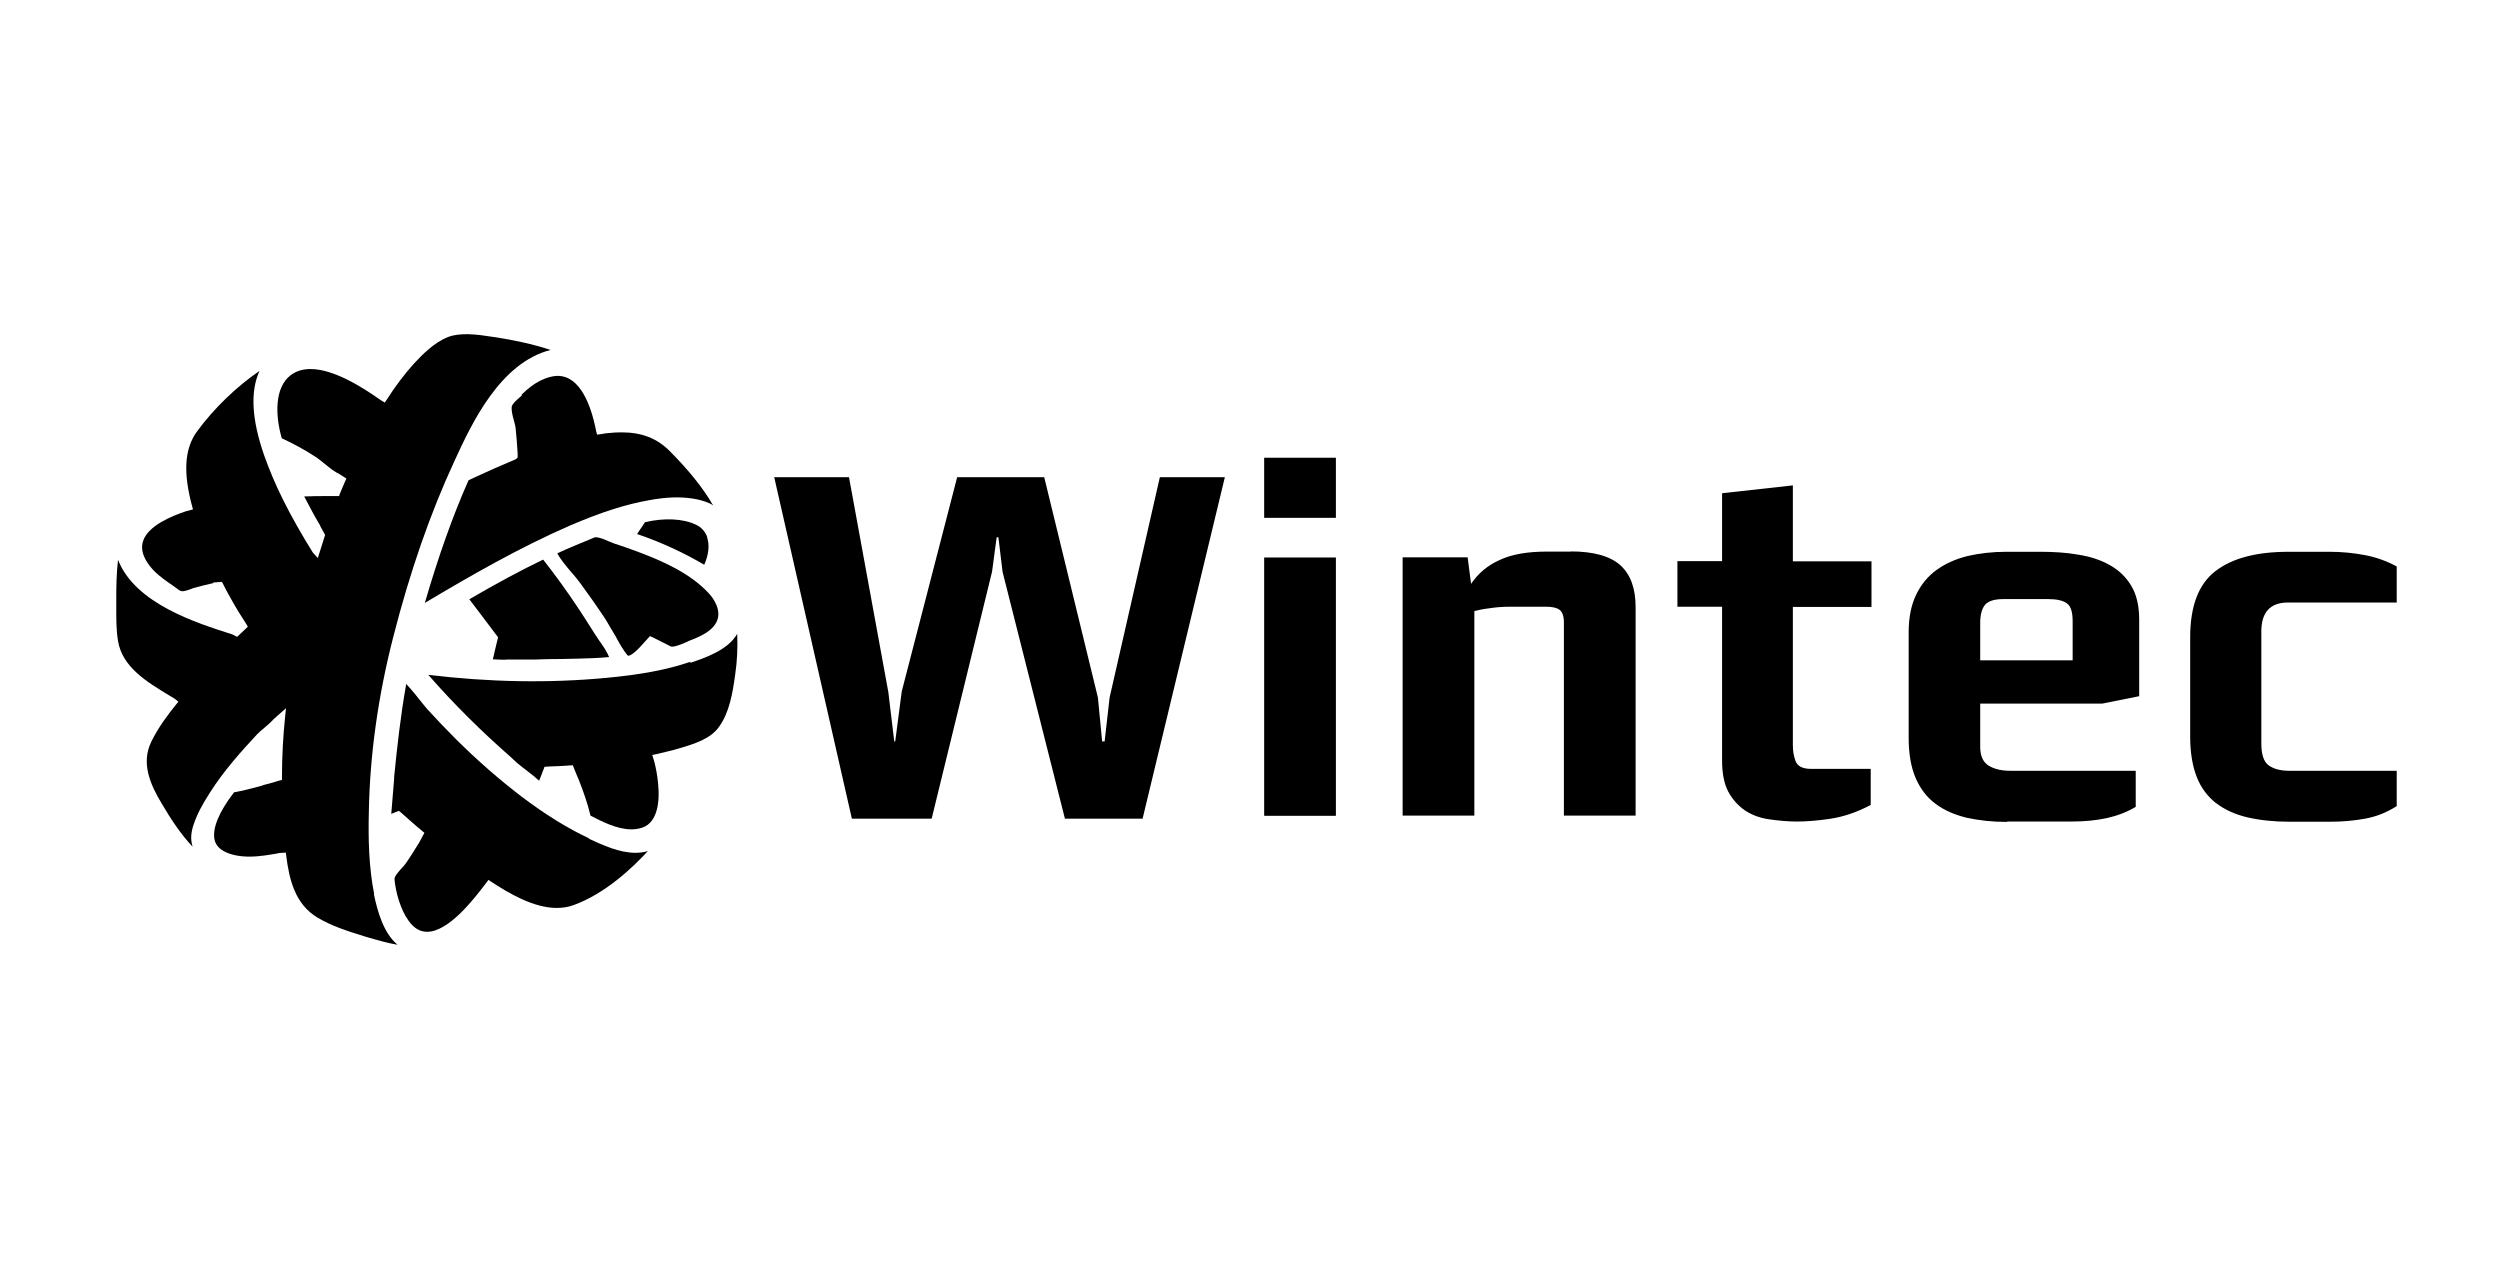
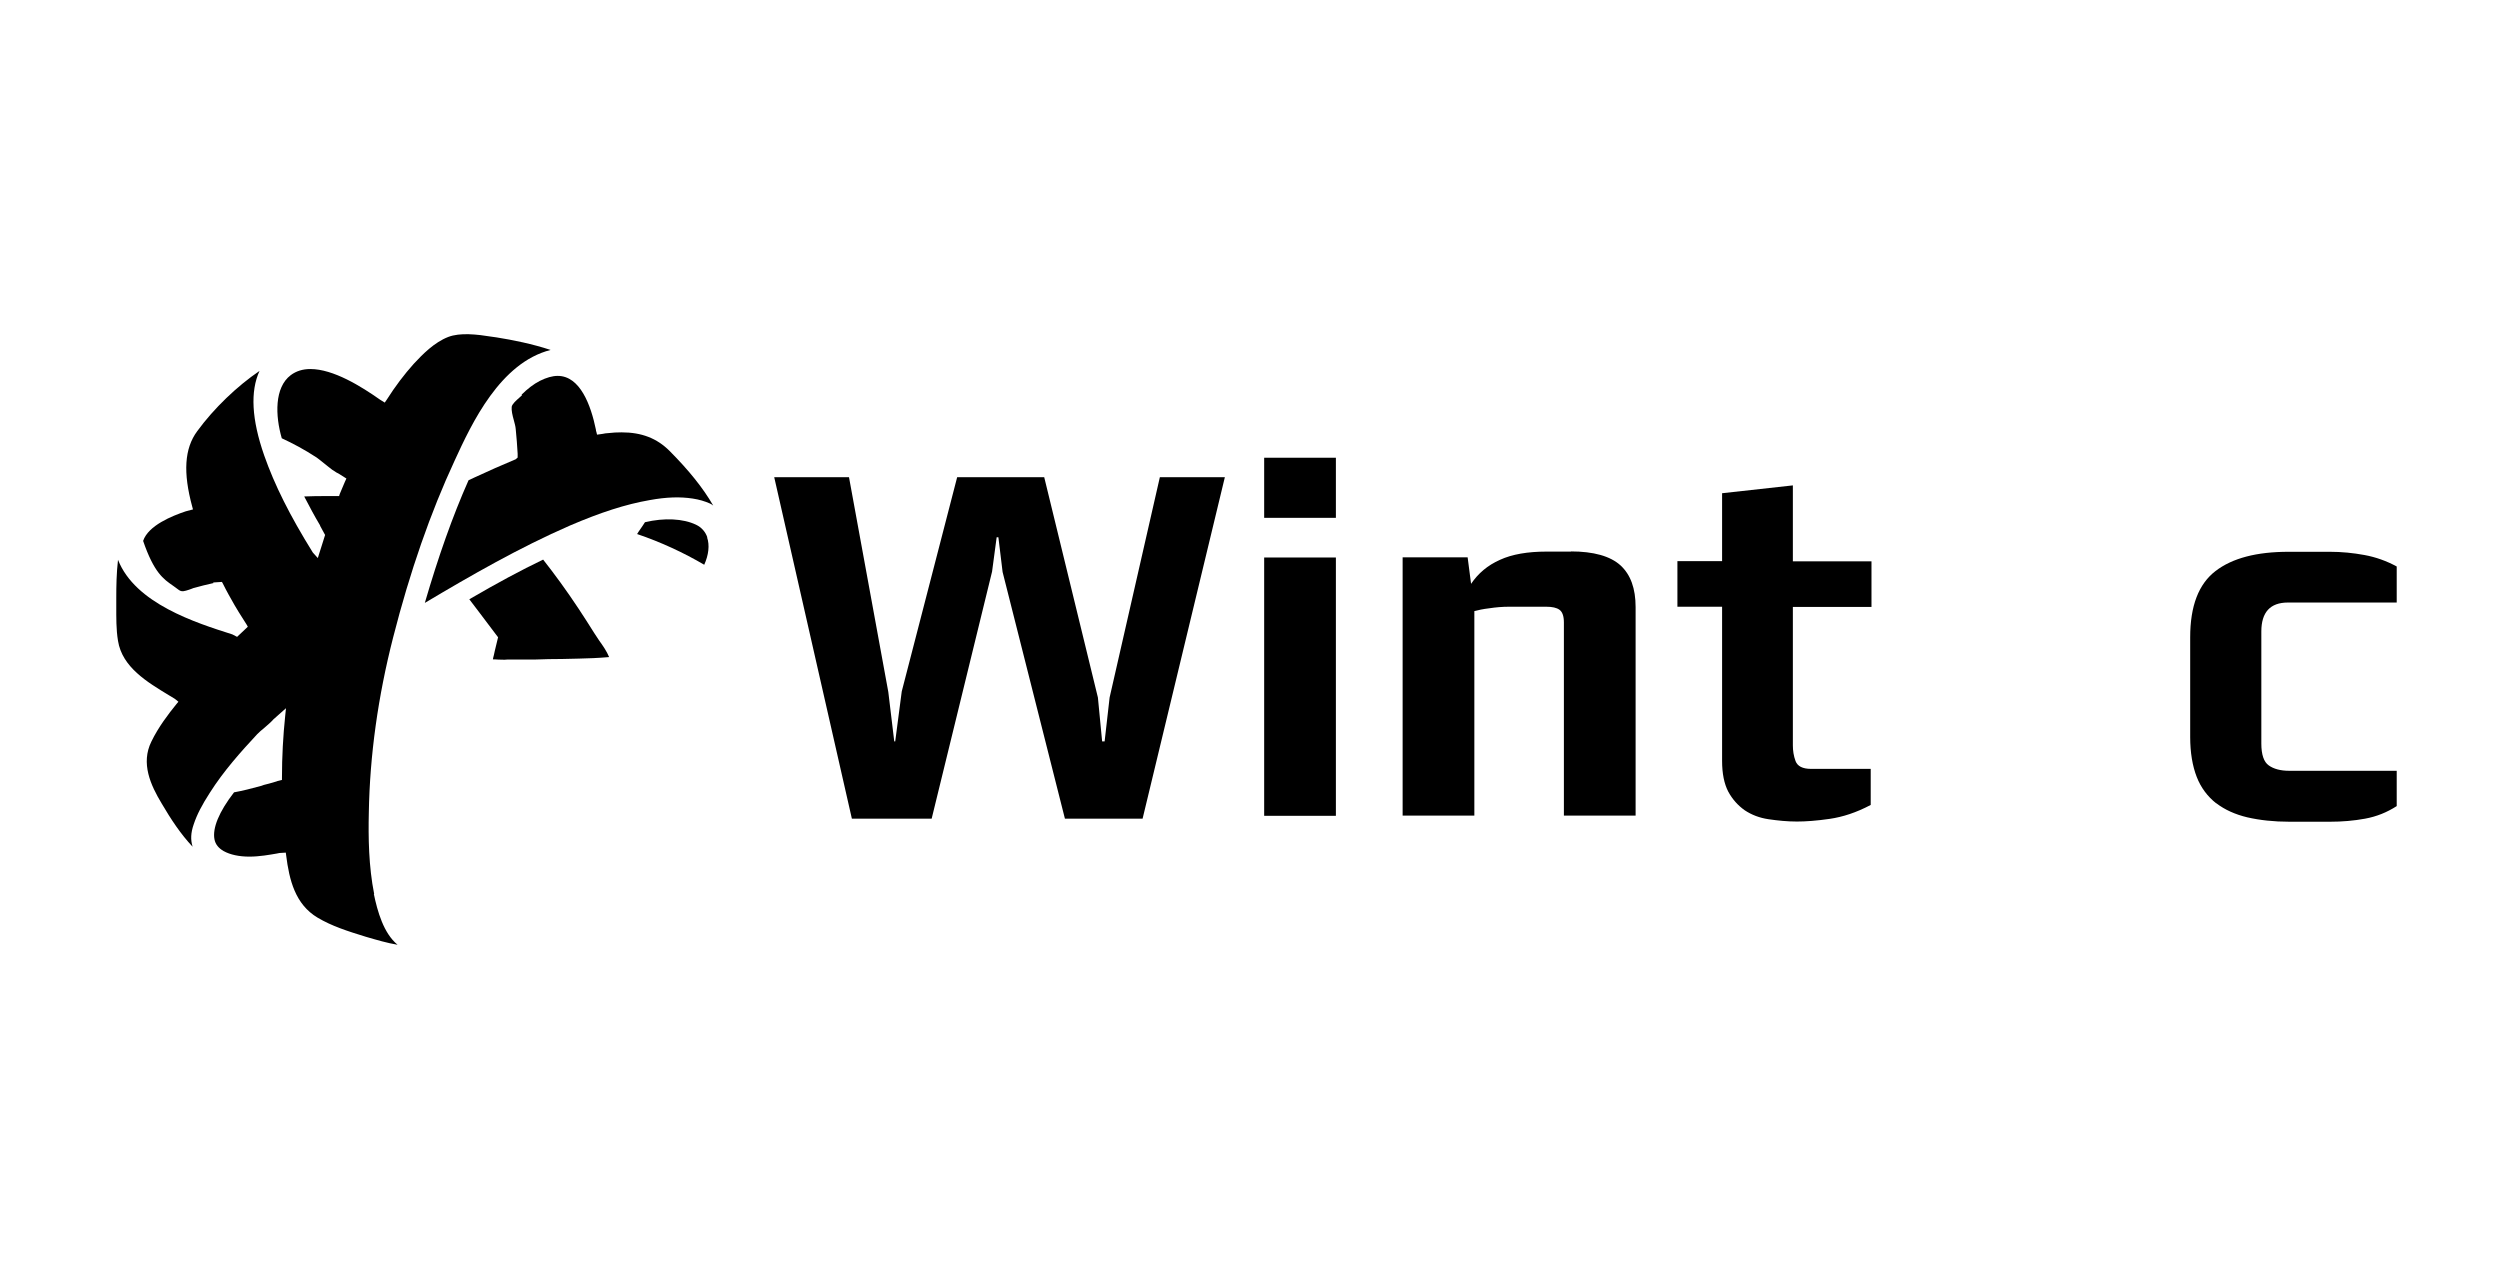
<svg xmlns="http://www.w3.org/2000/svg" fill="none" viewBox="0 0 172 88" height="88" width="172">
-   <rect fill="white" height="88" width="172" />
  <g clip-path="url(#clip0_2321_41)">
    <path fill="black" d="M76.341 47.99L75.998 51.009H75.827L75.536 47.99L71.842 32.831H65.853L62.04 47.57L61.591 51.009H61.525L61.116 47.61L58.411 32.831H53.266L58.609 56.325H64.098L68.254 39.328L68.57 36.965H68.689L68.979 39.354L73.267 56.325H78.61L84.27 32.831H79.798L76.341 47.99Z" />
    <path fill="black" d="M91.909 31.492H86.975V35.627H91.909V31.492Z" />
    <path fill="black" d="M91.909 38.356H86.975V56.128H91.909V38.356Z" />
    <path fill="black" d="M108.084 37.95H106.395C105.103 37.95 104.034 38.133 103.203 38.514C102.345 38.895 101.699 39.446 101.21 40.168L100.973 38.343H96.501V56.115H101.435V42.045C101.672 41.979 102.028 41.9 102.477 41.848C102.912 41.782 103.361 41.743 103.81 41.743H106.382C106.791 41.743 107.095 41.808 107.293 41.953C107.49 42.097 107.596 42.386 107.596 42.819V56.115H112.53V41.769C112.53 40.483 112.187 39.538 111.488 38.895C110.789 38.265 109.654 37.937 108.058 37.937H108.084V37.95Z" />
    <path fill="black" d="M128.692 52.899H124.602C124.021 52.899 123.665 52.715 123.533 52.361C123.401 52.007 123.349 51.639 123.349 51.285V41.756H128.758V38.619H123.349V33.395L118.48 33.934V38.606H115.406V41.743H118.48V52.348C118.48 53.227 118.625 53.923 118.902 54.461C119.193 54.999 119.575 55.419 120.037 55.747C120.512 56.062 121.053 56.272 121.686 56.364C122.32 56.456 122.953 56.522 123.626 56.522C124.233 56.522 124.985 56.469 125.882 56.338C126.779 56.207 127.716 55.905 128.705 55.38V52.899H128.679H128.692Z" />
-     <path fill="black" d="M138.099 56.522H142.466C143.416 56.522 144.234 56.443 144.946 56.285C145.658 56.128 146.318 55.879 146.938 55.511V53.03H138.31C137.703 53.03 137.202 52.912 136.819 52.676C136.436 52.44 136.238 52.007 136.238 51.377V48.41H144.629L147.176 47.898V42.622C147.176 41.677 146.991 40.903 146.635 40.312C146.279 39.709 145.777 39.223 145.157 38.882C144.537 38.527 143.811 38.291 142.98 38.16C142.162 38.015 141.291 37.963 140.394 37.963H138.02C137.07 37.963 136.186 38.068 135.381 38.252C134.576 38.449 133.864 38.764 133.257 39.197C132.65 39.63 132.175 40.207 131.832 40.916C131.489 41.625 131.317 42.478 131.317 43.489V50.786C131.317 51.862 131.476 52.781 131.792 53.516C132.109 54.251 132.558 54.855 133.164 55.301C133.758 55.747 134.484 56.062 135.302 56.259C136.133 56.443 137.056 56.548 138.072 56.548H138.086L138.099 56.522ZM136.238 42.858C136.238 42.281 136.357 41.861 136.581 41.599C136.806 41.349 137.215 41.218 137.835 41.218H140.948C141.529 41.218 141.951 41.323 142.215 41.52C142.479 41.717 142.598 42.123 142.598 42.74V45.431H136.238V42.872H136.252L136.238 42.858Z" />
    <path fill="black" d="M152.479 55.262C153.06 55.708 153.785 56.036 154.617 56.233C155.474 56.43 156.437 56.535 157.506 56.535H160.316C161.121 56.535 161.939 56.469 162.717 56.325C163.509 56.18 164.221 55.892 164.894 55.459V53.03H157.48C156.899 53.03 156.424 52.899 156.094 52.663C155.751 52.427 155.58 51.915 155.58 51.154V43.449C155.58 42.123 156.187 41.454 157.414 41.454H164.894V38.974C164.195 38.593 163.456 38.33 162.678 38.186C161.899 38.042 161.108 37.963 160.29 37.963H157.453C155.263 37.963 153.588 38.396 152.427 39.288C151.266 40.181 150.685 41.69 150.685 43.843V50.707C150.685 51.783 150.843 52.702 151.134 53.45C151.424 54.199 151.886 54.802 152.466 55.262H152.479Z" />
    <path fill="black" d="M35.917 27.187C35.917 27.187 35.785 27.305 35.719 27.371C35.521 27.541 35.231 27.804 35.205 27.988C35.178 28.237 35.257 28.578 35.35 28.906C35.403 29.116 35.468 29.326 35.482 29.523C35.534 30.088 35.587 30.652 35.614 31.216V31.479L35.482 31.597C34.532 31.991 33.595 32.411 32.658 32.844L32.236 33.041C31.128 35.535 30.152 38.317 29.228 41.48C32.381 39.603 35.732 37.674 39.228 36.151C41.313 35.259 43.041 34.694 44.704 34.406C45.852 34.196 46.801 34.169 47.659 34.301C48.094 34.366 48.49 34.484 48.846 34.642C48.912 34.668 48.992 34.721 49.071 34.786C48.385 33.592 47.395 32.358 46.063 31.02C45.192 30.153 44.15 29.746 42.764 29.746C42.461 29.746 42.157 29.759 41.841 29.799C41.709 29.799 41.59 29.825 41.458 29.851L41.076 29.904L41.036 29.733C41.01 29.668 40.996 29.602 40.996 29.549C40.653 27.883 39.915 25.861 38.371 25.861C38.002 25.861 37.593 25.98 37.144 26.203C36.709 26.426 36.286 26.754 35.877 27.161H35.904L35.917 27.187Z" />
    <path fill="black" d="M48.662 36.965C48.53 36.584 48.266 36.282 47.883 36.099C46.999 35.678 45.706 35.613 44.374 35.928C44.268 36.099 44.15 36.269 44.031 36.44C43.965 36.545 43.886 36.637 43.833 36.742C45.495 37.306 47.039 38.028 48.451 38.855C48.754 38.185 48.833 37.503 48.649 36.978H48.662V36.965Z" />
-     <path fill="black" d="M25.745 61.522C25.362 59.605 25.336 57.597 25.375 55.904C25.441 51.967 26.009 47.911 27.051 43.842C28.199 39.34 29.624 35.245 31.286 31.675C32.46 29.116 34.413 24.955 37.883 24.076C36.603 23.656 35.297 23.393 34.149 23.21L33.859 23.17C32.803 23 31.655 22.869 30.837 23.183C29.887 23.551 29.083 24.365 28.463 25.034C27.816 25.756 27.196 26.57 26.589 27.528L26.471 27.698L26.154 27.502C24.848 26.583 22.935 25.389 21.352 25.389C20.824 25.389 20.375 25.533 20.006 25.808C18.871 26.662 18.937 28.604 19.386 30.153C20.151 30.507 20.942 30.927 21.787 31.479C21.866 31.531 22.024 31.662 22.209 31.807C22.407 31.964 22.644 32.161 22.855 32.319L22.961 32.384C23.106 32.489 23.198 32.542 23.291 32.581L23.832 32.922L23.713 33.185C23.594 33.447 23.489 33.736 23.37 33.998L23.331 34.13H22.552C22.024 34.13 21.457 34.13 20.929 34.156C21.325 34.917 21.655 35.534 21.985 36.085L22.024 36.151V36.177L22.367 36.807L22.341 36.886C22.209 37.28 22.104 37.673 21.972 38.054L21.866 38.395L21.523 38.015C19.94 35.468 18.884 33.355 18.172 31.321C17.314 28.854 17.209 26.924 17.855 25.52C16.325 26.557 14.728 28.079 13.567 29.667C12.684 30.862 12.591 32.515 13.224 34.852L13.277 35.048L12.776 35.18C11.839 35.495 10.203 36.151 9.847 37.214C9.689 37.687 9.794 38.185 10.15 38.724C10.599 39.406 11.245 39.839 11.905 40.298L12.301 40.587C12.512 40.745 12.71 40.666 13 40.574C13.106 40.535 13.198 40.508 13.317 40.456C13.765 40.325 14.24 40.22 14.689 40.115L14.662 40.075L15.269 40.036L15.335 40.154C15.586 40.666 15.863 41.152 16.14 41.637C16.219 41.782 16.549 42.32 16.971 42.976L17.05 43.12L16.312 43.816L15.982 43.645C13.462 42.845 9.293 41.519 8.119 38.514C8.013 39.432 8 40.338 8 41.125V41.69C8 42.477 7.987 43.304 8.119 44.092C8.409 45.903 10.124 46.927 11.641 47.845L11.945 48.029C11.945 48.029 12.063 48.095 12.116 48.147L12.274 48.279L12.143 48.436C11.588 49.118 10.889 50.037 10.414 51.022C9.675 52.518 10.361 54.014 11.127 55.287C11.76 56.364 12.433 57.387 13.251 58.254C13.106 57.781 13.119 57.309 13.33 56.705C13.554 56.035 13.897 55.379 14.438 54.539C15.388 53.043 16.562 51.73 17.697 50.51C17.829 50.379 18 50.221 18.185 50.077C18.409 49.88 18.634 49.696 18.818 49.486L19.676 48.725L19.623 49.237C19.478 50.615 19.399 52.059 19.399 53.502V53.66L19.082 53.739L19.016 53.765C18.634 53.883 18.33 53.962 18.159 54.001L17.974 54.067C17.301 54.25 16.694 54.408 16.101 54.513C15.058 55.865 14.61 56.98 14.755 57.742C14.821 58.096 15.045 58.358 15.388 58.555C15.837 58.805 16.457 58.936 17.156 58.936C17.855 58.936 18.568 58.805 19.029 58.726L19.227 58.687L19.663 58.66L19.689 58.857C19.9 60.537 20.309 62.217 21.853 63.136C22.829 63.714 23.885 64.055 25.164 64.448C25.93 64.672 26.642 64.882 27.354 65C26.391 64.212 25.969 62.703 25.718 61.495L25.745 61.522Z" />
+     <path fill="black" d="M25.745 61.522C25.362 59.605 25.336 57.597 25.375 55.904C25.441 51.967 26.009 47.911 27.051 43.842C28.199 39.34 29.624 35.245 31.286 31.675C32.46 29.116 34.413 24.955 37.883 24.076C36.603 23.656 35.297 23.393 34.149 23.21L33.859 23.17C32.803 23 31.655 22.869 30.837 23.183C29.887 23.551 29.083 24.365 28.463 25.034C27.816 25.756 27.196 26.57 26.589 27.528L26.471 27.698L26.154 27.502C24.848 26.583 22.935 25.389 21.352 25.389C20.824 25.389 20.375 25.533 20.006 25.808C18.871 26.662 18.937 28.604 19.386 30.153C20.151 30.507 20.942 30.927 21.787 31.479C21.866 31.531 22.024 31.662 22.209 31.807C22.407 31.964 22.644 32.161 22.855 32.319L22.961 32.384C23.106 32.489 23.198 32.542 23.291 32.581L23.832 32.922L23.713 33.185C23.594 33.447 23.489 33.736 23.37 33.998L23.331 34.13H22.552C22.024 34.13 21.457 34.13 20.929 34.156C21.325 34.917 21.655 35.534 21.985 36.085L22.024 36.151V36.177L22.367 36.807L22.341 36.886C22.209 37.28 22.104 37.673 21.972 38.054L21.866 38.395L21.523 38.015C19.94 35.468 18.884 33.355 18.172 31.321C17.314 28.854 17.209 26.924 17.855 25.52C16.325 26.557 14.728 28.079 13.567 29.667C12.684 30.862 12.591 32.515 13.224 34.852L13.277 35.048L12.776 35.18C11.839 35.495 10.203 36.151 9.847 37.214C10.599 39.406 11.245 39.839 11.905 40.298L12.301 40.587C12.512 40.745 12.71 40.666 13 40.574C13.106 40.535 13.198 40.508 13.317 40.456C13.765 40.325 14.24 40.22 14.689 40.115L14.662 40.075L15.269 40.036L15.335 40.154C15.586 40.666 15.863 41.152 16.14 41.637C16.219 41.782 16.549 42.32 16.971 42.976L17.05 43.12L16.312 43.816L15.982 43.645C13.462 42.845 9.293 41.519 8.119 38.514C8.013 39.432 8 40.338 8 41.125V41.69C8 42.477 7.987 43.304 8.119 44.092C8.409 45.903 10.124 46.927 11.641 47.845L11.945 48.029C11.945 48.029 12.063 48.095 12.116 48.147L12.274 48.279L12.143 48.436C11.588 49.118 10.889 50.037 10.414 51.022C9.675 52.518 10.361 54.014 11.127 55.287C11.76 56.364 12.433 57.387 13.251 58.254C13.106 57.781 13.119 57.309 13.33 56.705C13.554 56.035 13.897 55.379 14.438 54.539C15.388 53.043 16.562 51.73 17.697 50.51C17.829 50.379 18 50.221 18.185 50.077C18.409 49.88 18.634 49.696 18.818 49.486L19.676 48.725L19.623 49.237C19.478 50.615 19.399 52.059 19.399 53.502V53.66L19.082 53.739L19.016 53.765C18.634 53.883 18.33 53.962 18.159 54.001L17.974 54.067C17.301 54.25 16.694 54.408 16.101 54.513C15.058 55.865 14.61 56.98 14.755 57.742C14.821 58.096 15.045 58.358 15.388 58.555C15.837 58.805 16.457 58.936 17.156 58.936C17.855 58.936 18.568 58.805 19.029 58.726L19.227 58.687L19.663 58.66L19.689 58.857C19.9 60.537 20.309 62.217 21.853 63.136C22.829 63.714 23.885 64.055 25.164 64.448C25.93 64.672 26.642 64.882 27.354 65C26.391 64.212 25.969 62.703 25.718 61.495L25.745 61.522Z" />
    <path fill="black" d="M33.885 45.364C34.004 45.364 34.109 45.364 34.228 45.377C34.452 45.377 34.677 45.404 34.901 45.377H36.761C37.434 45.351 38.067 45.338 38.7 45.338L39.822 45.312C40.442 45.299 41.168 45.273 41.907 45.207C41.748 44.813 41.484 44.432 41.22 44.065C41.102 43.894 40.996 43.724 40.891 43.566C40.534 42.989 40.165 42.424 39.795 41.86C38.978 40.626 38.173 39.524 37.368 38.5C35.838 39.235 34.202 40.114 32.289 41.23C32.526 41.558 32.79 41.873 33.027 42.201C33.423 42.726 33.819 43.251 34.215 43.776L34.268 43.842L34.043 44.774L33.977 45.076C33.951 45.181 33.925 45.259 33.911 45.364H33.885Z" />
-     <path fill="black" d="M43.186 45.089L43.226 45.115C43.344 45.115 43.595 44.971 43.978 44.577L44.717 43.764L44.862 43.829L45.548 44.17C45.746 44.276 45.944 44.367 46.142 44.472C46.313 44.551 46.814 44.354 47.118 44.223C47.223 44.184 47.303 44.144 47.368 44.105C48.12 43.816 48.938 43.475 49.282 42.819C49.717 41.992 49.031 41.112 48.793 40.85C47.5 39.432 45.548 38.579 43.78 37.923C43.252 37.726 42.711 37.542 42.197 37.372C42.117 37.346 41.986 37.293 41.84 37.227C41.59 37.109 41.22 36.965 41.009 36.965H40.93C39.967 37.359 39.109 37.713 38.344 38.067C38.569 38.501 38.951 38.947 39.307 39.367C39.532 39.616 39.743 39.879 39.927 40.128C40.495 40.902 41.062 41.703 41.669 42.622L42.368 43.803C42.606 44.249 42.87 44.722 43.173 45.089H43.186Z" />
-     <path fill="black" d="M47.487 45.536C45.904 46.074 44.11 46.415 41.709 46.638C37.803 47.006 33.661 46.94 29.465 46.428C31.233 48.45 33.146 50.34 35.125 52.072L35.349 52.282C35.521 52.44 35.706 52.61 35.904 52.755L36.761 53.424C36.88 53.529 36.972 53.621 37.091 53.713C37.131 53.595 37.197 53.463 37.249 53.319C37.315 53.122 37.381 52.978 37.421 52.873L37.461 52.755L37.909 52.728C38.212 52.728 38.503 52.702 38.793 52.689L39.413 52.65L39.466 52.794C39.598 53.122 39.717 53.424 39.796 53.595L39.848 53.726C40.139 54.461 40.416 55.248 40.627 56.115C41.405 56.521 42.461 57.06 43.437 57.06C43.701 57.06 43.952 57.02 44.189 56.941C45.284 56.574 45.337 55.051 45.31 54.408C45.284 53.778 45.205 53.227 45.099 52.755C45.06 52.545 44.994 52.335 44.941 52.151L44.875 51.941L45.086 51.901C45.693 51.757 46.221 51.639 46.696 51.495L46.801 51.468C47.791 51.166 48.899 50.838 49.493 49.972C50.179 49.001 50.403 47.701 50.575 46.455C50.72 45.483 50.759 44.538 50.72 43.606C50.086 44.735 48.464 45.273 47.501 45.601V45.575L47.487 45.536Z" />
-     <path fill="black" d="M40.521 57.676C39.03 56.98 37.513 56.035 35.877 54.801C34.334 53.62 32.816 52.294 31.378 50.864C30.692 50.181 30.033 49.486 29.373 48.764C29.333 48.724 29.215 48.58 29.069 48.396C28.832 48.081 28.265 47.386 27.948 47.058C27.552 49.276 27.315 51.455 27.117 53.463V53.581L26.919 55.996L27.433 55.786L27.539 55.864L27.605 55.917C28.093 56.35 28.568 56.783 29.069 57.19L29.201 57.295L28.832 57.978C28.529 58.463 28.252 58.923 27.922 59.395C27.856 59.5 27.75 59.605 27.631 59.736C27.42 59.973 27.117 60.301 27.143 60.511C27.222 61.377 27.552 62.584 28.119 63.359C28.489 63.871 28.898 64.107 29.386 64.107C30.851 64.107 32.566 61.902 33.318 60.918L33.608 60.537L33.766 60.642C35.059 61.495 36.735 62.466 38.305 62.466C38.727 62.466 39.123 62.401 39.505 62.256C41.643 61.469 43.503 59.723 44.572 58.555C44.308 58.634 44.017 58.673 43.714 58.673C42.606 58.673 41.484 58.148 40.508 57.702L40.521 57.676Z" />
  </g>
  <defs>
    <clipPath id="clip0_2321_41">
      <rect transform="translate(8 23)" fill="white" height="42" width="157" />
    </clipPath>
  </defs>
</svg>